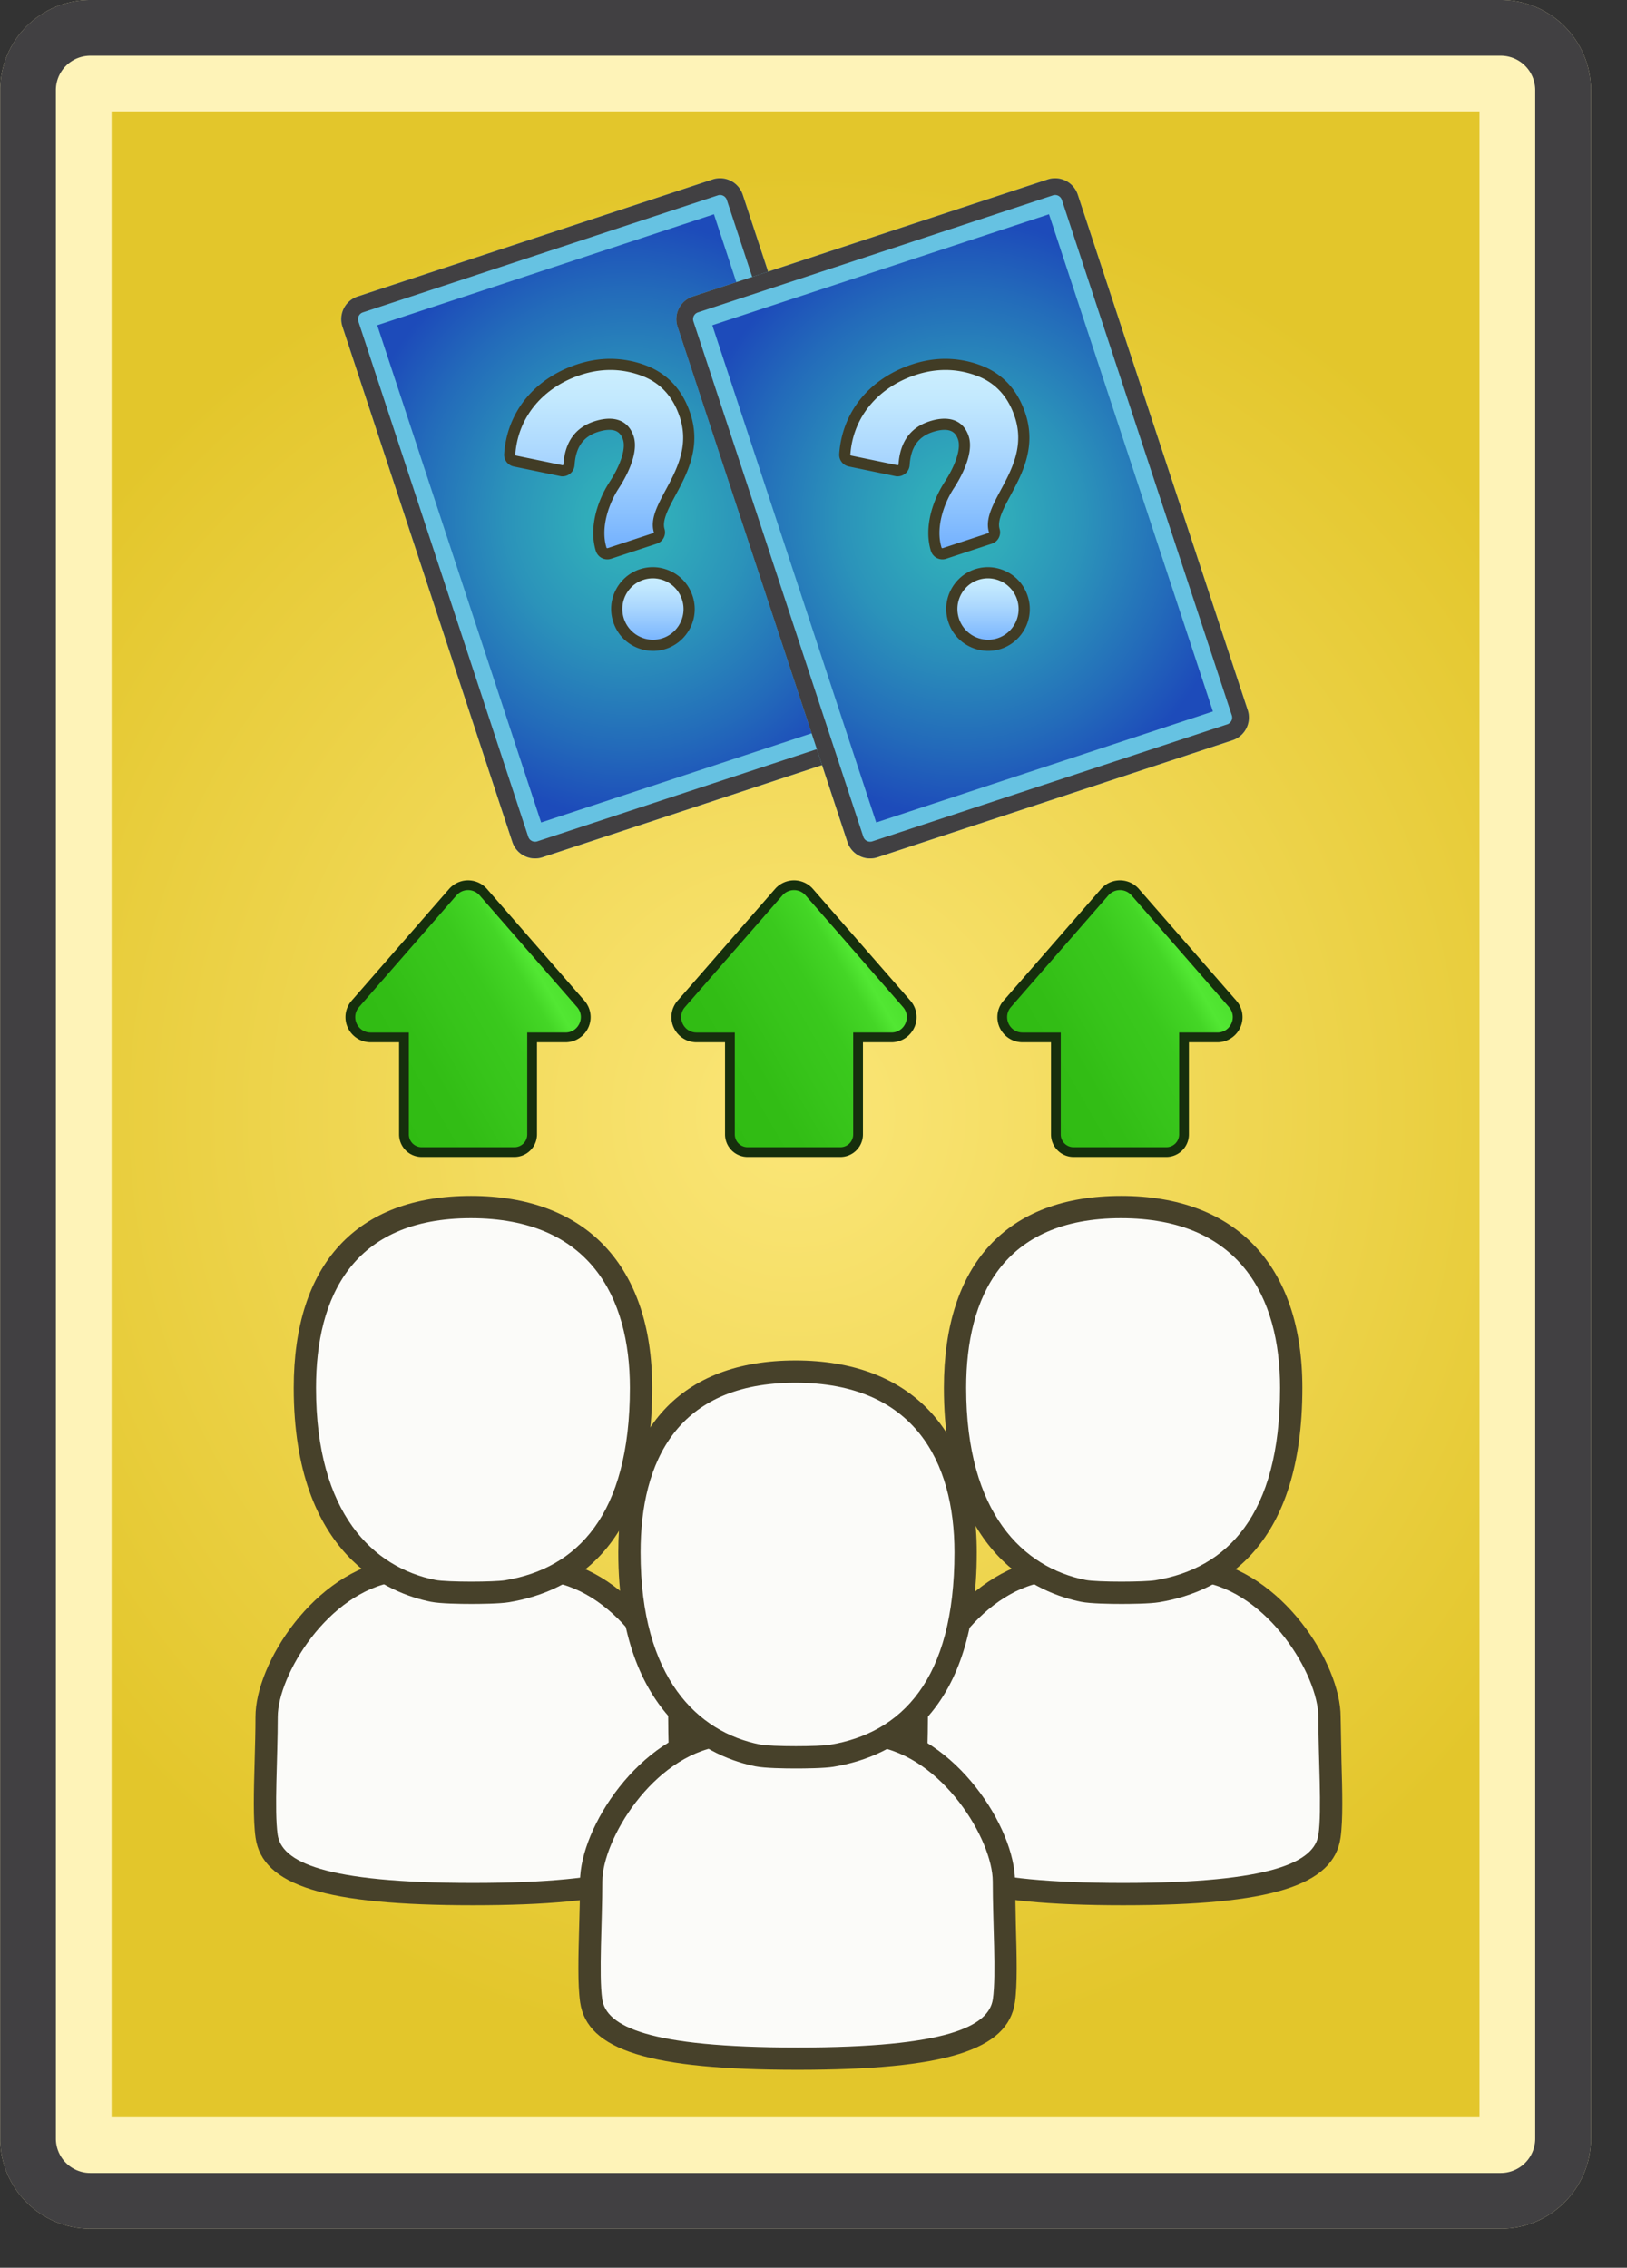
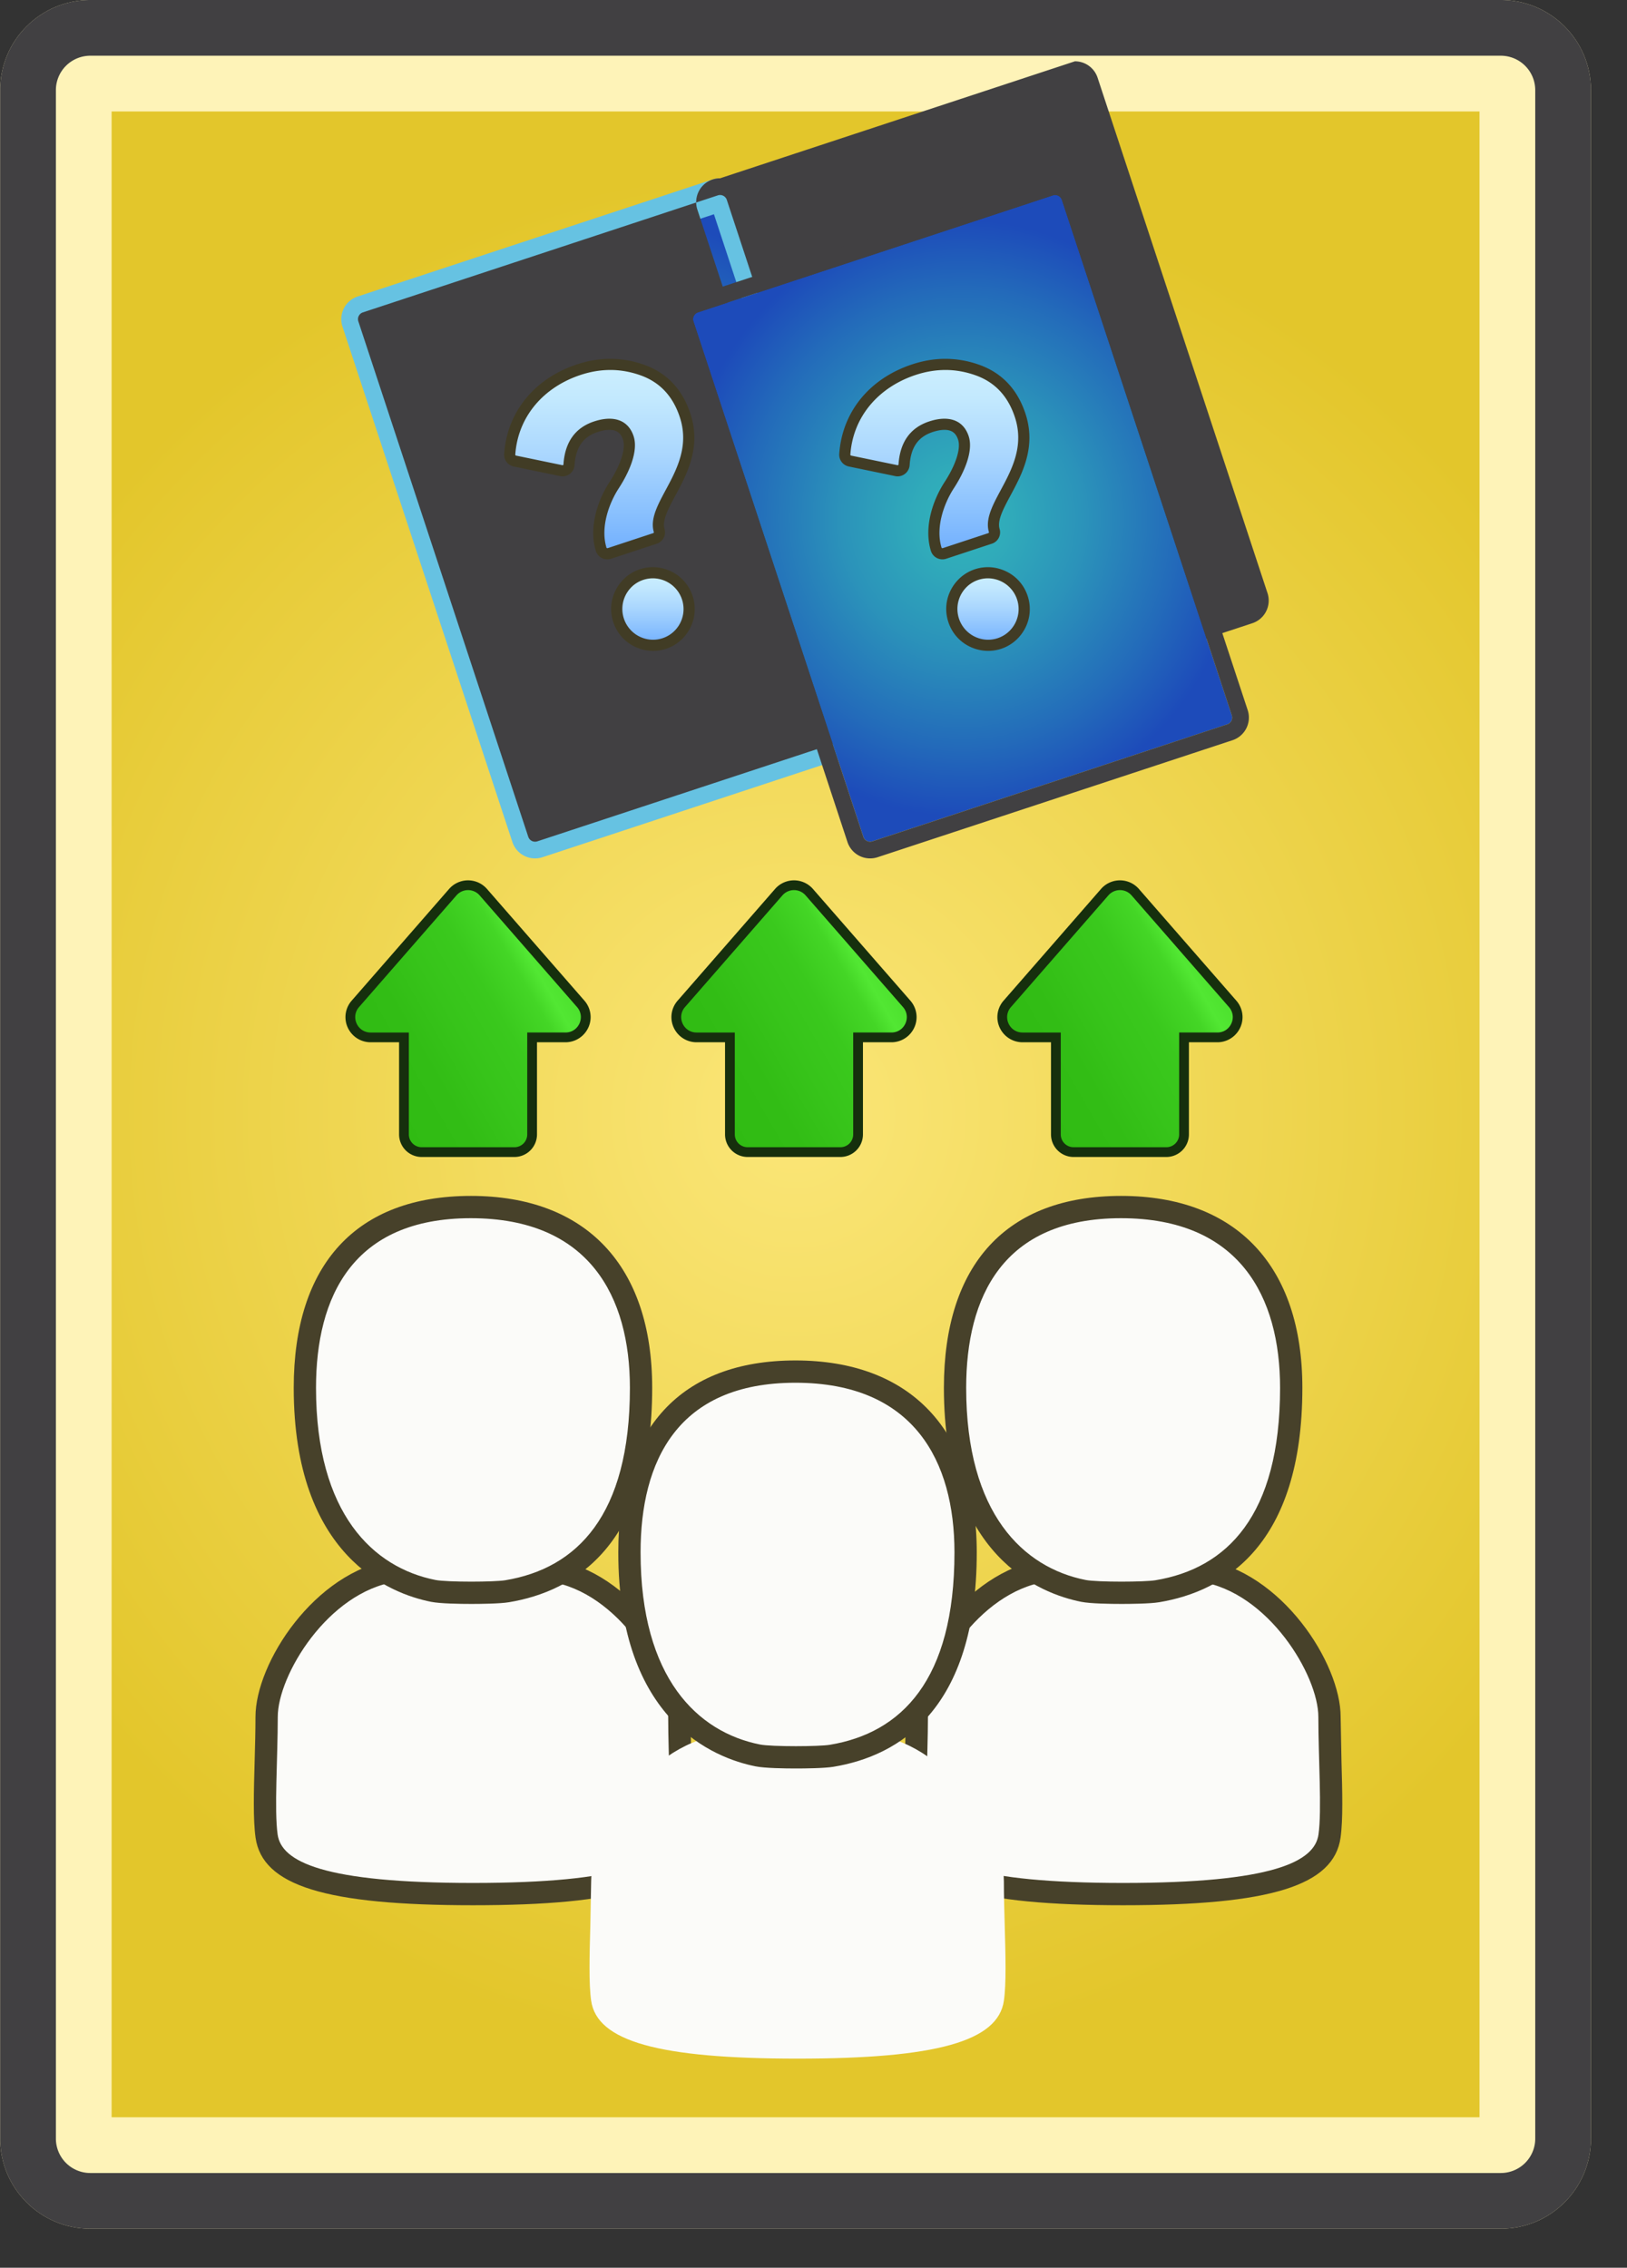
<svg xmlns="http://www.w3.org/2000/svg" xmlns:xlink="http://www.w3.org/1999/xlink" width="292" height="407" fill="none">
  <rect width="100%" height="100%" fill="#333333" stroke="none" />
  <path d="M16.201 390c-1.636-.002-3.204-.652-4.361-1.809a6.18 6.18 0 0 1-1.809-4.361V16.169c.002-1.636.653-3.204 1.81-4.36A6.18 6.18 0 0 1 16.201 10h253.161a6.18 6.18 0 0 1 6.169 6.169V383.83c-.002 1.636-.653 3.204-1.809 4.36s-2.725 1.808-4.36 1.81H16.201z" fill="url(#A)" />
  <path d="M265.531 20v360h-245.5V20h245.5zm3.831-20H16.201C7.271 0 .031 7.239.031 16.169V383.83c0 8.931 7.239 16.17 16.17 16.17h253.161c8.93 0 16.169-7.239 16.169-16.17V16.169c0-8.93-7.239-16.169-16.169-16.169z" fill="#fef3b8" />
  <path d="M269.362 10a6.18 6.18 0 0 1 6.169 6.169V383.83c-.002 1.636-.653 3.204-1.809 4.36s-2.725 1.808-4.36 1.81H16.201c-1.636-.002-3.204-.652-4.361-1.809s-1.807-2.725-1.809-4.361V16.169c.002-1.636.653-3.204 1.81-4.36A6.18 6.18 0 0 1 16.201 10h253.161zm0-10H16.201C7.271 0 .031 7.239.031 16.169V383.83c0 8.931 7.239 16.17 16.17 16.17h253.161c8.93 0 16.169-7.239 16.169-16.17V16.169c0-8.93-7.239-16.169-16.169-16.169z" fill="#414042" />
  <path d="M96.027 151.066c-.27 0-.533-.086-.752-.244s-.382-.382-.466-.639l-30.494-92.5a1.27 1.27 0 0 1 .073-.979c.089-.178.305-.496.744-.641l63.693-20.997c.323-.107.675-.08.979.073s.534.421.641.744l30.494 92.5c.145.438.017.802-.073.979-.076.151-.18.285-.308.395s-.276.194-.436.246L96.43 151.001c-.13.042-.266.064-.403.065z" fill="url(#B)" />
  <path d="M128.132 38.453l29.419 89.237-60.431 19.923-29.418-89.239 60.43-19.921zM129.226 32a4.27 4.27 0 0 0-1.341.216L64.193 53.213a4.28 4.28 0 0 0-2.484 2.139c-.253.502-.405 1.05-.447 1.611a4.28 4.28 0 0 0 .204 1.659l30.494 92.499a4.28 4.28 0 0 0 2.14 2.483c1.014.512 2.19.599 3.269.244l63.692-20.998a4.28 4.28 0 0 0 1.454-.822 4.27 4.27 0 0 0 1.029-1.317 4.25 4.25 0 0 0 .447-1.61 4.28 4.28 0 0 0-.203-1.659l-30.494-92.499a4.29 4.29 0 0 0-1.558-2.13c-.73-.528-1.609-.813-2.51-.813z" fill="#66c2e2" />
-   <path d="M129.227 34.999c.27 0 .533.086.752.245s.381.382.466.639l30.494 92.499c.145.438.017.802-.073.979a1.28 1.28 0 0 1-.309.395c-.127.11-.276.194-.436.246L96.429 151a1.27 1.27 0 0 1-.498.061 1.29 1.29 0 0 1-.483-.134 1.28 1.28 0 0 1-.395-.309c-.11-.128-.194-.277-.246-.437L64.315 57.683c-.053-.16-.074-.329-.062-.497s.058-.332.135-.482c.089-.178.305-.496.745-.641l63.691-20.997c.13-.044.266-.066.403-.067zM129.226 32a4.27 4.27 0 0 0-1.341.216L64.193 53.213a4.28 4.28 0 0 0-2.484 2.139c-.253.502-.405 1.05-.447 1.611a4.28 4.28 0 0 0 .204 1.659l30.494 92.499a4.28 4.28 0 0 0 2.14 2.483c1.014.512 2.19.599 3.269.244l63.692-20.998a4.28 4.28 0 0 0 1.454-.822 4.27 4.27 0 0 0 1.029-1.317 4.25 4.25 0 0 0 .447-1.61 4.28 4.28 0 0 0-.203-1.659l-30.494-92.499a4.29 4.29 0 0 0-1.558-2.13c-.73-.528-1.609-.813-2.51-.813z" fill="#414042" />
+   <path d="M129.227 34.999c.27 0 .533.086.752.245s.381.382.466.639l30.494 92.499c.145.438.017.802-.073.979a1.28 1.28 0 0 1-.309.395c-.127.11-.276.194-.436.246L96.429 151a1.27 1.27 0 0 1-.498.061 1.29 1.29 0 0 1-.483-.134 1.28 1.28 0 0 1-.395-.309c-.11-.128-.194-.277-.246-.437L64.315 57.683c-.053-.16-.074-.329-.062-.497s.058-.332.135-.482c.089-.178.305-.496.745-.641l63.691-20.997c.13-.044.266-.066.403-.067zM129.226 32a4.27 4.27 0 0 0-1.341.216a4.28 4.28 0 0 0-2.484 2.139c-.253.502-.405 1.05-.447 1.611a4.28 4.28 0 0 0 .204 1.659l30.494 92.499a4.28 4.28 0 0 0 2.14 2.483c1.014.512 2.19.599 3.269.244l63.692-20.998a4.28 4.28 0 0 0 1.454-.822 4.27 4.27 0 0 0 1.029-1.317 4.25 4.25 0 0 0 .447-1.61 4.28 4.28 0 0 0-.203-1.659l-30.494-92.499a4.29 4.29 0 0 0-1.558-2.13c-.73-.528-1.609-.813-2.51-.813z" fill="#414042" />
  <path d="M117.198 115.818a6.27 6.27 0 0 1-1.27-.129c-2.337-.484-4.173-2.11-4.912-4.349s-.229-4.64 1.362-6.42c.748-.832 1.701-1.455 2.764-1.805s2.199-.417 3.295-.192c2.337.484 4.173 2.11 4.912 4.349s.229 4.64-1.362 6.42c-.604.671-1.343 1.207-2.168 1.574a6.43 6.43 0 0 1-2.621.552z" fill="url(#C)" />
  <path d="M117.169 103.794c.357 0 .714.035 1.067.108a5.52 5.52 0 0 1 3.007 9.123 5.46 5.46 0 0 1-4.044 1.792c-.356 0-.714-.035-1.066-.108a5.52 5.52 0 0 1-3.007-9.123c1.023-1.145 2.523-1.792 4.043-1.792zm0-2a7.42 7.42 0 0 0-3.03.64 7.4 7.4 0 0 0-2.505 1.82c-1.833 2.05-2.418 4.816-1.566 7.399s2.967 4.456 5.659 5.014c1.267.259 2.581.183 3.81-.222s2.331-1.125 3.197-2.087c1.833-2.051 2.418-4.817 1.566-7.4s-2.967-4.456-5.658-5.014c-.481-.1-.976-.15-1.473-.15z" fill="#413c25" />
  <path d="M109.005 99.388c-.519 0-.969-.332-1.12-.827-1.21-3.967.414-8.535 2.337-11.488 2.22-3.405 3.17-6.574 2.542-8.477-.535-1.625-1.679-2.448-3.399-2.448-.726 0-1.541.146-2.42.437-3.007.991-4.585 3.224-4.822 6.823-.02.294-.149.569-.364.771a1.16 1.16 0 0 1-.791.316h-.106l-8.451-1.748c-.276-.061-.521-.218-.691-.443s-.254-.504-.237-.785c.503-7.107 5.148-12.783 12.426-15.183 1.882-.621 3.773-.936 5.623-.936 1.931 0 3.871.343 5.766 1.02 3.745 1.336 6.322 4.072 7.659 8.133 1.845 5.593-.622 10.186-2.604 13.876-1.4 2.607-2.609 4.859-2.049 6.777a1.15 1.15 0 0 1-.751 1.426l-8.334 2.748-.214.008z" fill="url(#D)" />
  <path d="M109.53 66.401c1.836 0 3.645.324 5.43.961 3.479 1.241 5.808 3.748 7.045 7.504 2.998 9.088-6.236 15.239-4.664 20.621.012.039.009.081-.01.117s-.051.064-.089.077l-8.187 2.699c-.022.007-.044.01-.067.008a.17.17 0 0 1-.064-.018c-.02-.01-.037-.024-.052-.041s-.026-.037-.032-.058c-1.099-3.601.434-7.911 2.219-10.651 1.813-2.782 3.547-6.629 2.654-9.336-.686-2.08-2.231-3.135-4.349-3.135-.829 0-1.746.161-2.733.486-3.394 1.119-5.244 3.715-5.508 7.708-.002.041-.02.079-.049.107a.16.16 0 0 1-.108.045c-.011 0-.021-.002-.033-.004l-8.322-1.724c-.04-.009-.075-.032-.099-.064s-.036-.072-.034-.113c.488-6.896 5.14-12.128 11.741-14.305 1.799-.591 3.567-.883 5.311-.883zm0-2c-1.956 0-3.954.331-5.937.985-7.676 2.531-12.577 8.536-13.11 16.063a2.16 2.16 0 0 0 1.684 2.269l8.36 1.731.201.042.238.004c.548-.002 1.075-.212 1.474-.587s.642-.888.679-1.434c.211-3.19 1.526-5.078 4.139-5.939.777-.256 1.486-.386 2.106-.386 1.293 0 2.048.543 2.45 1.761.525 1.593-.406 4.512-2.43 7.618-2.047 3.142-3.768 8.03-2.457 12.327.134.445.409.835.783 1.112s.828.424 1.293.422c.225 0 .448-.034.662-.104l8.204-2.704a2.14 2.14 0 0 0 1.237-1.043 2.15 2.15 0 0 0 .156-1.611c-.446-1.525.674-3.609 1.97-6.023 2.073-3.859 4.653-8.662 2.673-14.664-1.439-4.368-4.223-7.315-8.273-8.761a18.1 18.1 0 0 0-6.102-1.078z" fill="#413c25" />
  <path d="M156.164 151.066c-.27 0-.533-.086-.752-.244a1.28 1.28 0 0 1-.466-.639l-30.494-92.5a1.29 1.29 0 0 1-.062-.497 1.29 1.29 0 0 1 .135-.482c.089-.178.305-.496.744-.641l63.693-20.997c.323-.107.675-.08.979.073a1.28 1.28 0 0 1 .641.744l30.494 92.5c.145.439.017.802-.073.979a1.26 1.26 0 0 1-.308.395c-.127.11-.276.194-.436.246l-63.692 20.998c-.13.042-.266.064-.403.065z" fill="url(#E)" />
-   <path d="M188.269 38.453l29.418 89.237-60.431 19.923-29.419-89.239 60.432-19.921zM189.362 32a4.27 4.27 0 0 0-1.341.216l-63.692 20.997a4.29 4.29 0 0 0-1.455.822 4.28 4.28 0 0 0-1.029 1.317c-.253.502-.405 1.05-.447 1.611a4.3 4.3 0 0 0 .204 1.659l30.494 92.499c.356 1.079 1.126 1.972 2.14 2.483s2.19.599 3.269.244l63.691-20.998c.534-.176 1.028-.455 1.455-.822a4.3 4.3 0 0 0 1.029-1.317 4.27 4.27 0 0 0 .447-1.61 4.28 4.28 0 0 0-.203-1.659l-30.495-92.499c-.282-.856-.827-1.601-1.557-2.13s-1.609-.813-2.51-.813z" fill="#66c2e2" />
  <path d="M189.362 34.999c.27 0 .533.086.752.245a1.28 1.28 0 0 1 .466.639l30.495 92.5c.053.16.073.329.061.496s-.058.332-.134.482a1.28 1.28 0 0 1-.746.641l-63.691 20.999a1.27 1.27 0 0 1-.498.061c-.168-.013-.332-.058-.482-.134a1.28 1.28 0 0 1-.641-.746l-30.493-92.499a1.27 1.27 0 0 1 .073-.979c.089-.178.305-.496.745-.641l63.692-20.997c.131-.044.266-.066.401-.067zm0-2.999a4.27 4.27 0 0 0-1.341.216l-63.692 20.997a4.29 4.29 0 0 0-1.455.822 4.28 4.28 0 0 0-1.029 1.317c-.253.502-.405 1.05-.447 1.611a4.3 4.3 0 0 0 .204 1.659l30.494 92.499c.356 1.079 1.126 1.972 2.14 2.483s2.19.599 3.269.244l63.691-20.998c.534-.176 1.028-.455 1.455-.822a4.3 4.3 0 0 0 1.029-1.317 4.27 4.27 0 0 0 .447-1.61 4.28 4.28 0 0 0-.203-1.659l-30.495-92.499c-.282-.856-.827-1.601-1.557-2.13s-1.609-.813-2.51-.813z" fill="#414042" />
  <path d="M177.335 115.818a6.27 6.27 0 0 1-1.27-.129c-2.337-.484-4.173-2.11-4.912-4.349s-.229-4.64 1.362-6.42a6.42 6.42 0 0 1 2.763-1.805c1.063-.35 2.199-.417 3.296-.192 2.337.484 4.173 2.11 4.912 4.349s.229 4.64-1.362 6.42c-.604.671-1.343 1.208-2.168 1.574a6.43 6.43 0 0 1-2.621.552z" fill="url(#F)" />
  <path d="M177.305 103.794c.357 0 .714.035 1.067.108a5.52 5.52 0 0 1 3.007 9.123 5.46 5.46 0 0 1-4.044 1.792c-.356 0-.714-.035-1.066-.108a5.52 5.52 0 0 1-3.007-9.123c1.023-1.145 2.523-1.792 4.043-1.792zm0-2c-1.044-.002-2.076.216-3.03.64a7.4 7.4 0 0 0-2.505 1.82c-1.833 2.05-2.418 4.816-1.566 7.399s2.967 4.456 5.659 5.014c1.268.259 2.581.183 3.81-.222s2.331-1.125 3.197-2.087c1.833-2.051 2.418-4.817 1.566-7.4s-2.967-4.456-5.658-5.014c-.481-.1-.977-.15-1.473-.15z" fill="#413c25" />
  <path d="M169.137 99.388c-.519 0-.969-.332-1.12-.827-1.21-3.967.414-8.535 2.337-11.488 2.22-3.405 3.17-6.574 2.542-8.477-.536-1.625-1.679-2.448-3.399-2.448-.727 0-1.541.146-2.42.437-3.007.991-4.585 3.224-4.822 6.823a1.17 1.17 0 0 1-.364.771c-.214.202-.497.315-.791.316h-.106l-8.451-1.748c-.276-.061-.521-.218-.691-.443s-.254-.504-.237-.785c.503-7.107 5.148-12.783 12.426-15.183 1.882-.621 3.773-.936 5.623-.936 1.931 0 3.871.343 5.766 1.02 3.745 1.336 6.322 4.072 7.659 8.133 1.845 5.593-.622 10.186-2.604 13.876-1.4 2.607-2.609 4.859-2.049 6.777.086.289.056.6-.084.866s-.38.468-.667.56l-8.334 2.748-.214.008z" fill="url(#G)" />
  <path d="M169.666 66.401c1.836 0 3.645.324 5.43.961 3.479 1.241 5.808 3.748 7.045 7.504 2.997 9.088-6.236 15.239-4.664 20.621.012.039.009.081-.01.117s-.05.064-.089.077l-8.187 2.699c-.021.007-.044.01-.066.008a.17.17 0 0 1-.065-.018c-.02-.01-.037-.024-.052-.041s-.025-.037-.032-.058c-1.099-3.601.434-7.911 2.219-10.651 1.813-2.782 3.547-6.629 2.654-9.336-.686-2.08-2.231-3.135-4.349-3.135-.829 0-1.746.161-2.733.486-3.394 1.119-5.244 3.715-5.508 7.708-.002.041-.019.079-.049.107a.16.16 0 0 1-.108.045c-.011 0-.021-.002-.033-.004l-8.322-1.724c-.04-.009-.075-.032-.099-.064a.17.17 0 0 1-.034-.113c.488-6.896 5.14-12.128 11.741-14.305 1.799-.591 3.567-.883 5.311-.883zm0-2c-1.956 0-3.954.331-5.937.985-7.676 2.531-12.577 8.536-13.11 16.063a2.16 2.16 0 0 0 .419 1.448c.309.417.758.708 1.265.821l8.36 1.731.201.042.238.004c.548-.002 1.075-.212 1.474-.587s.642-.888.679-1.434c.211-3.19 1.526-5.078 4.139-5.939.777-.256 1.486-.386 2.106-.386 1.292 0 2.048.543 2.45 1.761.525 1.593-.406 4.512-2.43 7.618-2.047 3.142-3.768 8.03-2.457 12.327.134.445.409.835.783 1.112s.828.424 1.293.422c.225 0 .448-.034.662-.104l8.204-2.704a2.14 2.14 0 0 0 1.393-2.653c-.446-1.526.674-3.611 1.97-6.024 2.073-3.859 4.652-8.662 2.673-14.663-1.439-4.369-4.223-7.316-8.273-8.762a18.1 18.1 0 0 0-6.102-1.078z" fill="#413c25" />
  <path d="M201.57 339.942c-24.919 0-35.996-3.111-37.038-10.403-.437-3.058-.297-8.091-.149-13.42l.152-7.986c0-7.999 9.463-24.204 22.947-26.242l1.188-.18.474.639c.669.257 3.428 1.066 12.355 1.453 9.192-.397 11.937-1.243 12.553-1.487l.499-.592 1.106.167c13.484 2.038 22.947 18.243 22.947 26.242 0 2.522.077 5.302.152 7.988.148 5.328.288 10.361-.148 13.417-1.041 7.292-12.118 10.404-37.038 10.404z" fill="#fbfbf9" />
  <path d="M215.36 283.868c12.276 1.855 21.246 16.842 21.246 24.265s.652 16.722.023 21.123c-.695 4.87-8.168 8.687-35.058 8.687s-34.362-3.816-35.058-8.687c-.628-4.401.023-13.705.023-21.123s8.97-22.409 21.246-24.265c0 0 1.035 1.394 13.718 1.937 12.686-.544 13.86-1.937 13.86-1.937zm-25.798-4.315l-2.376.359c-14.064 2.126-24.648 18.585-24.648 28.22 0 2.494-.077 5.258-.151 7.931-.15 5.417-.292 10.533.168 13.758 1.23 8.609 12.534 12.121 39.018 12.121s37.789-3.512 39.018-12.121c.46-3.225.318-8.34.167-13.755l-.151-7.934c0-9.635-10.584-26.094-24.648-28.22l-2.213-.335-.852 1.011c-1.014.277-3.999.889-11.392 1.212-7.083-.311-10.057-.884-11.137-1.166l-.803-1.081z" fill="#47412a" />
  <path d="M201.275 285.866c-1.544 0-5.302-.033-6.843-.342-6.923-1.381-23.03-7.696-23.03-36.442 0-20.923 10.579-32.446 29.787-32.446 19.413 0 30.547 11.826 30.547 32.446 0 26.876-13.071 34.687-24.036 36.506-1.225.204-4.123.278-6.425.278z" fill="#fbfbf9" />
  <path d="M201.189 218.635c21.314 0 28.547 14.134 28.547 30.446 0 22.975-9.57 32.41-22.363 34.533-.975.163-3.519.251-6.099.251-2.688 0-5.416-.096-6.45-.303-11.145-2.223-21.423-11.884-21.423-34.481.001-16.312 6.568-30.446 27.788-30.446zm0-4c-20.498 0-31.787 12.233-31.787 34.446 0 30.227 17.232 36.927 24.641 38.404 1.65.331 5.24.38 7.232.38 1.481 0 5.106-.029 6.759-.306 11.723-1.945 25.703-10.201 25.703-38.479 0-21.89-11.863-34.445-32.548-34.445z" fill="#47412a" />
  <path d="M84.886 339.942c-24.92 0-35.997-3.111-37.038-10.404-.437-3.056-.296-8.089-.148-13.417l.152-7.988c0-7.999 9.463-24.204 22.947-26.242l1.188-.18.474.639c.668.258 3.427 1.066 12.355 1.453 9.192-.397 11.936-1.243 12.552-1.487l.499-.592 1.106.167c13.484 2.038 22.947 18.243 22.947 26.242 0 2.522.077 5.3.152 7.986.148 5.329.288 10.362-.149 13.419-1.042 7.292-12.118 10.404-37.037 10.404z" fill="#fbfbf9" />
  <path d="M98.674 283.868c12.276 1.855 21.246 16.842 21.246 24.265s.651 16.722.023 21.123c-.696 4.87-8.168 8.687-35.058 8.687s-34.363-3.816-35.058-8.687c-.628-4.401.023-13.705.023-21.123s8.97-22.409 21.246-24.265c0 0 1.034 1.394 13.719 1.937 12.685-.544 13.859-1.937 13.859-1.937zm-25.798-4.315l-2.377.359c-14.064 2.126-24.648 18.585-24.648 28.22 0 2.495-.077 5.26-.151 7.934-.151 5.415-.293 10.53.167 13.755 1.229 8.609 12.534 12.121 39.018 12.121s37.788-3.512 39.018-12.121c.46-3.225.318-8.341.168-13.758l-.151-7.931c0-9.635-10.584-26.094-24.648-28.22l-2.213-.335-.852 1.011c-1.014.277-3.998.889-11.392 1.212-7.082-.31-10.057-.884-11.137-1.166l-.802-1.081z" fill="#47412a" />
  <path d="M84.587 285.866c-1.544 0-5.302-.033-6.843-.342-6.923-1.381-23.029-7.696-23.029-36.442 0-20.923 10.579-32.446 29.787-32.446 19.414 0 30.548 11.826 30.548 32.446 0 26.876-13.071 34.687-24.036 36.506-1.227.204-4.124.278-6.427.278z" fill="#fbfbf9" />
  <path d="M84.502 218.635c21.314 0 28.548 14.134 28.548 30.446 0 22.975-9.571 32.41-22.363 34.533-.975.163-3.519.251-6.099.251-2.688 0-5.416-.096-6.45-.303-11.145-2.223-21.422-11.884-21.422-34.481-.001-16.312 6.566-30.446 27.786-30.446zm0-4c-20.498 0-31.787 12.233-31.787 34.446 0 30.227 17.231 36.927 24.64 38.404 1.651.331 5.24.38 7.232.38 1.481 0 5.106-.029 6.759-.306 11.723-1.945 25.704-10.201 25.704-38.479 0-21.89-11.864-34.445-32.548-34.445z" fill="#47412a" />
  <path d="M143.132 369.472c-24.919 0-35.996-3.111-37.038-10.402-.436-3.058-.296-8.091-.148-13.42l.151-7.986c0-8 9.463-24.205 22.947-26.242l1.188-.18.474.639c.669.257 3.428 1.066 12.356 1.453 9.193-.397 11.937-1.243 12.553-1.487l.499-.592 1.106.167c13.484 2.037 22.947 18.242 22.947 26.242 0 2.522.077 5.302.152 7.988.148 5.328.288 10.361-.148 13.417-1.043 7.292-12.119 10.403-37.039 10.403z" fill="#fbfbf9" />
-   <path d="M156.924 313.399c12.276 1.854 21.246 16.842 21.246 24.265s.652 16.722.023 21.123c-.696 4.869-8.168 8.686-35.058 8.686s-34.362-3.816-35.058-8.686c-.628-4.401.023-13.705.023-21.123s8.971-22.41 21.246-24.265c0 0 1.035 1.394 13.719 1.937 12.684-.544 13.859-1.937 13.859-1.937zm-25.799-4.315l-2.376.359c-14.064 2.125-24.648 18.584-24.648 28.22 0 2.494-.077 5.258-.151 7.931-.15 5.417-.292 10.532.168 13.758 1.23 8.608 12.535 12.12 39.018 12.12s37.788-3.512 39.018-12.12c.46-3.225.318-8.34.167-13.755l-.151-7.934c0-9.636-10.584-26.095-24.648-28.22l-2.213-.334-.852 1.01c-1.013.277-3.998.889-11.392 1.212-7.083-.311-10.058-.884-11.138-1.166l-.802-1.081z" fill="#47412a" />
  <path d="M142.837 315.397c-1.544 0-5.302-.033-6.843-.342-6.923-1.381-23.029-7.696-23.029-36.442 0-20.923 10.579-32.446 29.787-32.446 19.413 0 30.547 11.826 30.547 32.446 0 26.876-13.071 34.687-24.036 36.506-1.226.205-4.124.278-6.426.278z" fill="#fbfbf9" />
  <path d="M142.752 248.166c21.314 0 28.547 14.133 28.547 30.446 0 22.974-9.57 32.41-22.363 34.533-.975.163-3.519.251-6.099.251-2.688 0-5.416-.096-6.45-.303-11.145-2.223-21.422-11.885-21.422-34.481 0-16.313 6.567-30.446 27.787-30.446zm0-4c-20.498 0-31.787 12.233-31.787 34.446 0 30.227 17.231 36.927 24.64 38.404 1.651.331 5.24.38 7.232.38 1.481 0 5.105-.029 6.758-.306 11.723-1.945 25.704-10.201 25.704-38.479 0-21.89-11.863-34.445-32.547-34.445z" fill="#47412a" />
  <path d="M62.598 182.495a3.65 3.65 0 0 0 3.638 3.648h5.986v17.411c.001.842.336 1.649.931 2.244s1.403.931 2.245.931h16.647c.842 0 1.649-.335 2.245-.931s.93-1.402.931-2.244v-17.411h5.986a3.65 3.65 0 0 0 2.574-1.072c.682-.684 1.065-1.61 1.064-2.576 0-.876-.311-1.697-.9-2.372L86.46 160.075c-.341-.39-.762-.703-1.234-.917a3.63 3.63 0 0 0-3.007 0c-.472.214-.893.527-1.234.917l-17.486 20.048a3.57 3.57 0 0 0-.9 2.372z" fill="url(#H)" />
  <path d="M104.248 182.538c0-.621-.212-1.255-.685-1.796l-17.486-20.047c-.259-.296-.578-.534-.936-.697s-.748-.248-1.141-.248-.783.085-1.141.248-.678.401-.936.697l-17.486 20.049c-.44.495-.684 1.133-.684 1.795 0 1.423 1.114 2.773 2.762 2.773h6.862v18.285a2.3 2.3 0 0 0 .674 1.626c.431.432 1.016.674 1.626.674h16.647c.61 0 1.195-.242 1.626-.674a2.3 2.3 0 0 0 .674-1.626V185.31h6.863c1.647 0 2.761-1.35 2.761-2.772zm1.752 0c0 2.494-2.026 4.524-4.513 4.524h-5.111v16.535c-.001 1.074-.428 2.104-1.188 2.864s-1.79 1.187-2.864 1.188H75.676c-1.074-.001-2.105-.428-2.864-1.188s-1.187-1.79-1.188-2.864v-16.535h-5.11c-2.489 0-4.514-2.029-4.514-4.524a4.49 4.49 0 0 1 1.116-2.947l17.486-20.047c.423-.485.946-.874 1.532-1.14S83.356 158 84 158s1.28.138 1.866.404 1.108.655 1.532 1.14l17.487 20.047a4.5 4.5 0 0 1 1.115 2.947z" fill="#162f0d" />
  <use xlink:href="#J" fill="url(#I)" />
  <path d="M162.748 182.538c0-.621-.212-1.255-.685-1.796l-17.486-20.047a2.75 2.75 0 0 0-.936-.697c-.358-.163-.747-.248-1.141-.248s-.783.085-1.141.248a2.75 2.75 0 0 0-.936.697l-17.486 20.049a2.71 2.71 0 0 0-.685 1.795c0 1.423 1.115 2.773 2.762 2.773h6.862v18.285a2.3 2.3 0 0 0 .674 1.626c.431.432 1.016.674 1.626.674h16.648c.61 0 1.195-.242 1.626-.674a2.3 2.3 0 0 0 .674-1.626V185.31h6.863c1.647 0 2.761-1.35 2.761-2.772zm1.752 0c0 2.494-2.026 4.524-4.513 4.524h-5.111v16.535c-.001 1.074-.428 2.104-1.188 2.864s-1.79 1.187-2.864 1.188h-16.648c-1.074-.001-2.104-.428-2.864-1.188s-1.187-1.79-1.188-2.864v-16.535h-5.11c-2.489 0-4.514-2.029-4.514-4.524a4.49 4.49 0 0 1 1.116-2.947l17.486-20.047c.423-.485.946-.874 1.532-1.14s1.222-.404 1.866-.404 1.28.138 1.866.404 1.109.655 1.532 1.14l17.487 20.047a4.5 4.5 0 0 1 1.115 2.947z" fill="#162f0d" />
  <use xlink:href="#J" x="58.5" fill="url(#I)" />
  <path d="M221.248 182.538c0-.621-.212-1.255-.685-1.796l-17.486-20.047a2.75 2.75 0 0 0-.936-.697c-.358-.163-.747-.248-1.141-.248s-.783.085-1.141.248a2.75 2.75 0 0 0-.936.697l-17.486 20.049a2.71 2.71 0 0 0-.685 1.795c0 1.423 1.115 2.773 2.762 2.773h6.862v18.285a2.3 2.3 0 0 0 .674 1.626c.431.432 1.016.674 1.626.674h16.648c.61 0 1.195-.242 1.626-.674a2.3 2.3 0 0 0 .674-1.626V185.31h6.863c1.647 0 2.761-1.35 2.761-2.772zm1.752 0c0 2.494-2.026 4.524-4.513 4.524h-5.111v16.535c-.001 1.074-.428 2.104-1.188 2.864s-1.79 1.187-2.864 1.188h-16.648c-1.074-.001-2.104-.428-2.864-1.188s-1.187-1.79-1.188-2.864v-16.535h-5.11c-2.489 0-4.514-2.029-4.514-4.524a4.49 4.49 0 0 1 1.116-2.947l17.486-20.047c.423-.485.946-.874 1.532-1.14S200.356 158 201 158s1.28.138 1.866.404 1.109.655 1.532 1.14l17.487 20.047a4.5 4.5 0 0 1 1.115 2.947z" fill="#162f0d" />
  <defs>
    <radialGradient id="A" cx="0" cy="0" r="1" gradientTransform="translate(142.781 200) scale(163.894 169.057)" xlink:href="#K">
      <stop stop-color="#fbe678" />
      <stop offset="1" stop-color="#e3c62b" />
    </radialGradient>
    <radialGradient id="B" cx="0" cy="0" r="1" gradientTransform="translate(112.624 93.033) rotate(-90) scale(53.424 50.213)" xlink:href="#K">
      <stop stop-color="#32b4ba" />
      <stop offset=".163" stop-color="#30abba" />
      <stop offset=".429" stop-color="#2b93ba" />
      <stop offset=".762" stop-color="#236bba" />
      <stop offset="1" stop-color="#1d4bba" />
    </radialGradient>
    <linearGradient id="C" x1="117.183" y1="115.818" x2="117.183" y2="102.794" xlink:href="#K">
      <stop stop-color="#70aefe" />
      <stop offset=".16" stop-color="#83bcfe" />
      <stop offset=".527" stop-color="#abd7fe" />
      <stop offset=".82" stop-color="#c3e9fe" />
      <stop offset="1" stop-color="#cceffe" />
    </linearGradient>
    <linearGradient id="D" x1="107.543" y1="99.388" x2="107.543" y2="65.401" xlink:href="#K">
      <stop stop-color="#70aefe" />
      <stop offset=".16" stop-color="#83bcfe" />
      <stop offset=".527" stop-color="#abd7fe" />
      <stop offset=".82" stop-color="#c3e9fe" />
      <stop offset="1" stop-color="#cceffe" />
    </linearGradient>
    <radialGradient id="E" cx="0" cy="0" r="1" gradientTransform="translate(172.761 93.033) rotate(-90) scale(53.424 50.213)" xlink:href="#K">
      <stop stop-color="#32b4ba" />
      <stop offset=".163" stop-color="#30abba" />
      <stop offset=".429" stop-color="#2b93ba" />
      <stop offset=".762" stop-color="#236bba" />
      <stop offset="1" stop-color="#1d4bba" />
    </radialGradient>
    <linearGradient id="F" x1="177.32" y1="115.818" x2="177.32" y2="102.794" xlink:href="#K">
      <stop stop-color="#70aefe" />
      <stop offset=".16" stop-color="#83bcfe" />
      <stop offset=".527" stop-color="#abd7fe" />
      <stop offset=".82" stop-color="#c3e9fe" />
      <stop offset="1" stop-color="#cceffe" />
    </linearGradient>
    <linearGradient id="G" x1="167.675" y1="99.388" x2="167.675" y2="65.401" xlink:href="#K">
      <stop stop-color="#70aefe" />
      <stop offset=".16" stop-color="#83bcfe" />
      <stop offset=".527" stop-color="#abd7fe" />
      <stop offset=".82" stop-color="#c3e9fe" />
      <stop offset="1" stop-color="#cceffe" />
    </linearGradient>
    <linearGradient id="H" x1="101.127" y1="175.099" x2="66.76" y2="194.945" xlink:href="#K">
      <stop stop-color="#4ce02d" />
      <stop offset=".094" stop-color="#52e733" />
      <stop offset=".17" stop-color="#44d626" />
      <stop offset=".341" stop-color="#3ac91d" />
      <stop offset=".525" stop-color="#37c41a" />
      <stop offset=".731" stop-color="#32bd15" />
      <stop offset="1" stop-color="#30bb13" />
    </linearGradient>
    <linearGradient id="I" x1="159.627" y1="175.099" x2="125.26" y2="194.945" xlink:href="#K">
      <stop stop-color="#4ce02d" />
      <stop offset=".094" stop-color="#52e733" />
      <stop offset=".17" stop-color="#44d626" />
      <stop offset=".341" stop-color="#3ac91d" />
      <stop offset=".525" stop-color="#37c41a" />
      <stop offset=".731" stop-color="#32bd15" />
      <stop offset="1" stop-color="#30bb13" />
    </linearGradient>
    <path id="J" d="M121.098 182.495a3.65 3.65 0 0 0 3.637 3.648h5.987v17.411a3.17 3.17 0 0 0 .931 2.244c.595.596 1.403.931 2.245.931h16.647c.842 0 1.649-.335 2.245-.931a3.18 3.18 0 0 0 .931-2.244v-17.411h5.986a3.65 3.65 0 0 0 2.574-1.072c.682-.684 1.065-1.61 1.064-2.576 0-.876-.311-1.697-.9-2.372l-17.486-20.048a3.63 3.63 0 0 0-2.738-1.243c-.518 0-1.031.111-1.503.326s-.893.527-1.235.917l-17.486 20.048a3.57 3.57 0 0 0-.899 2.372z" />
    <linearGradient id="K" gradientUnits="userSpaceOnUse" />
  </defs>
</svg>